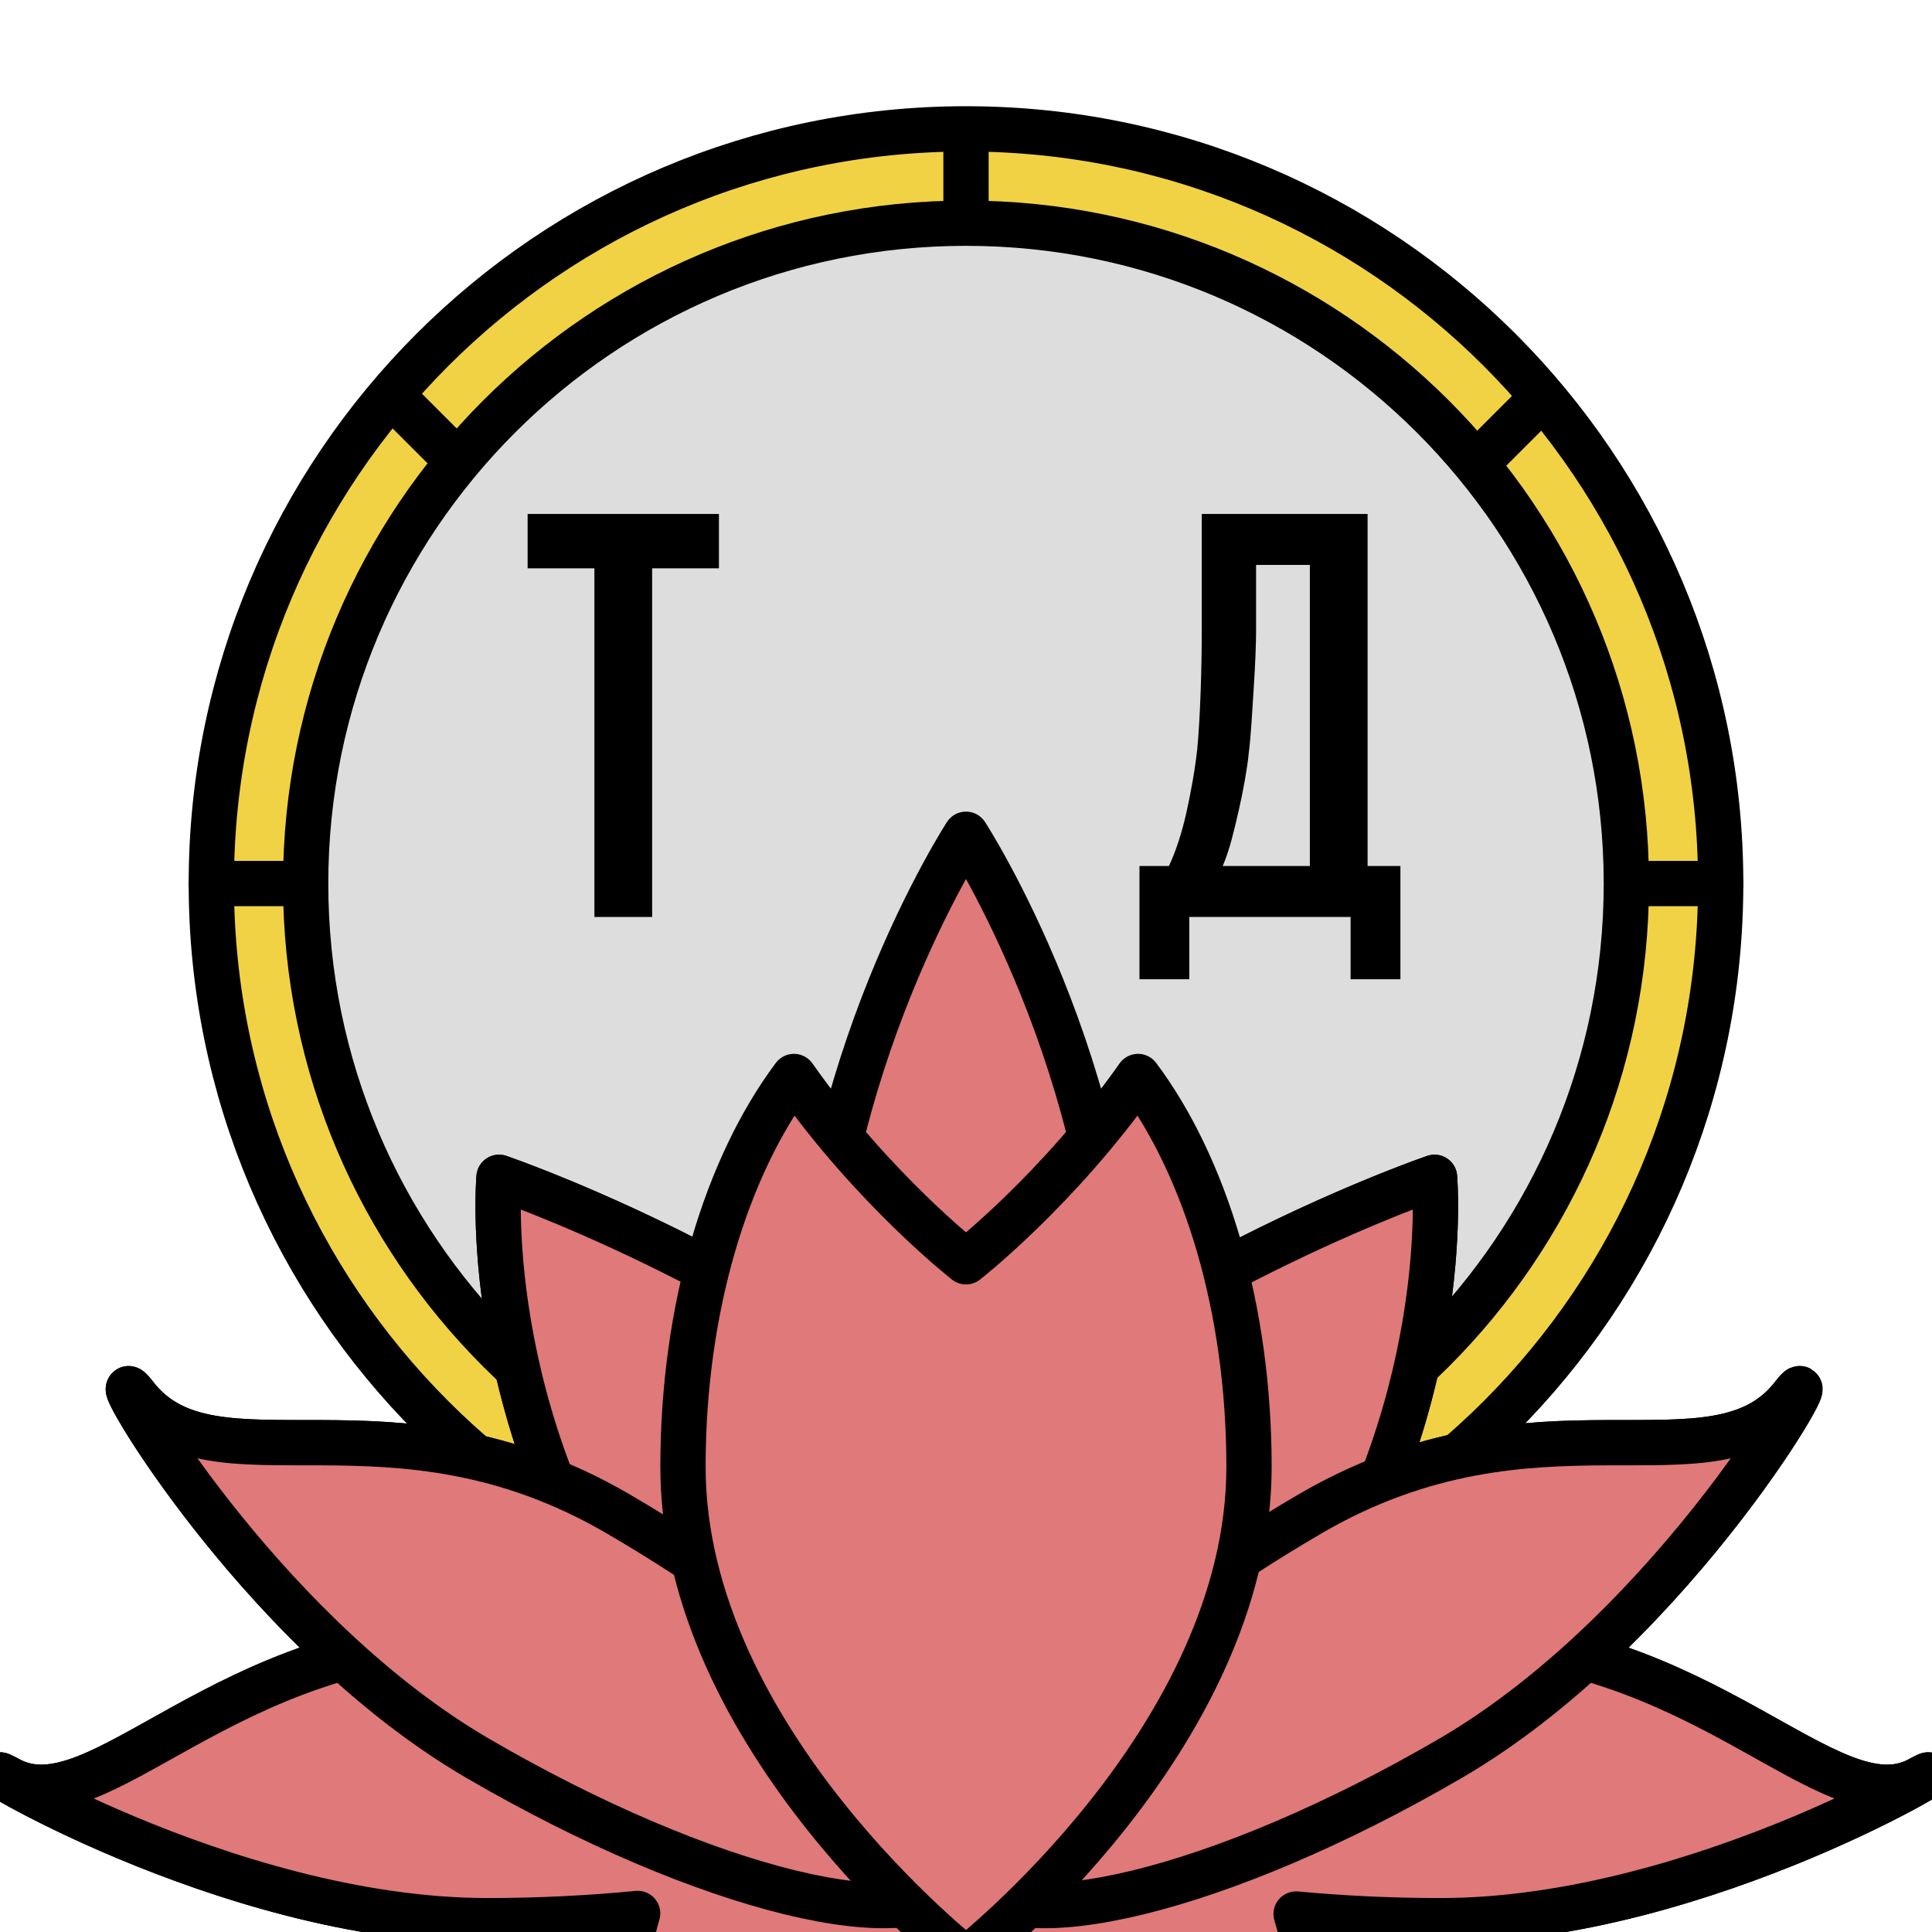
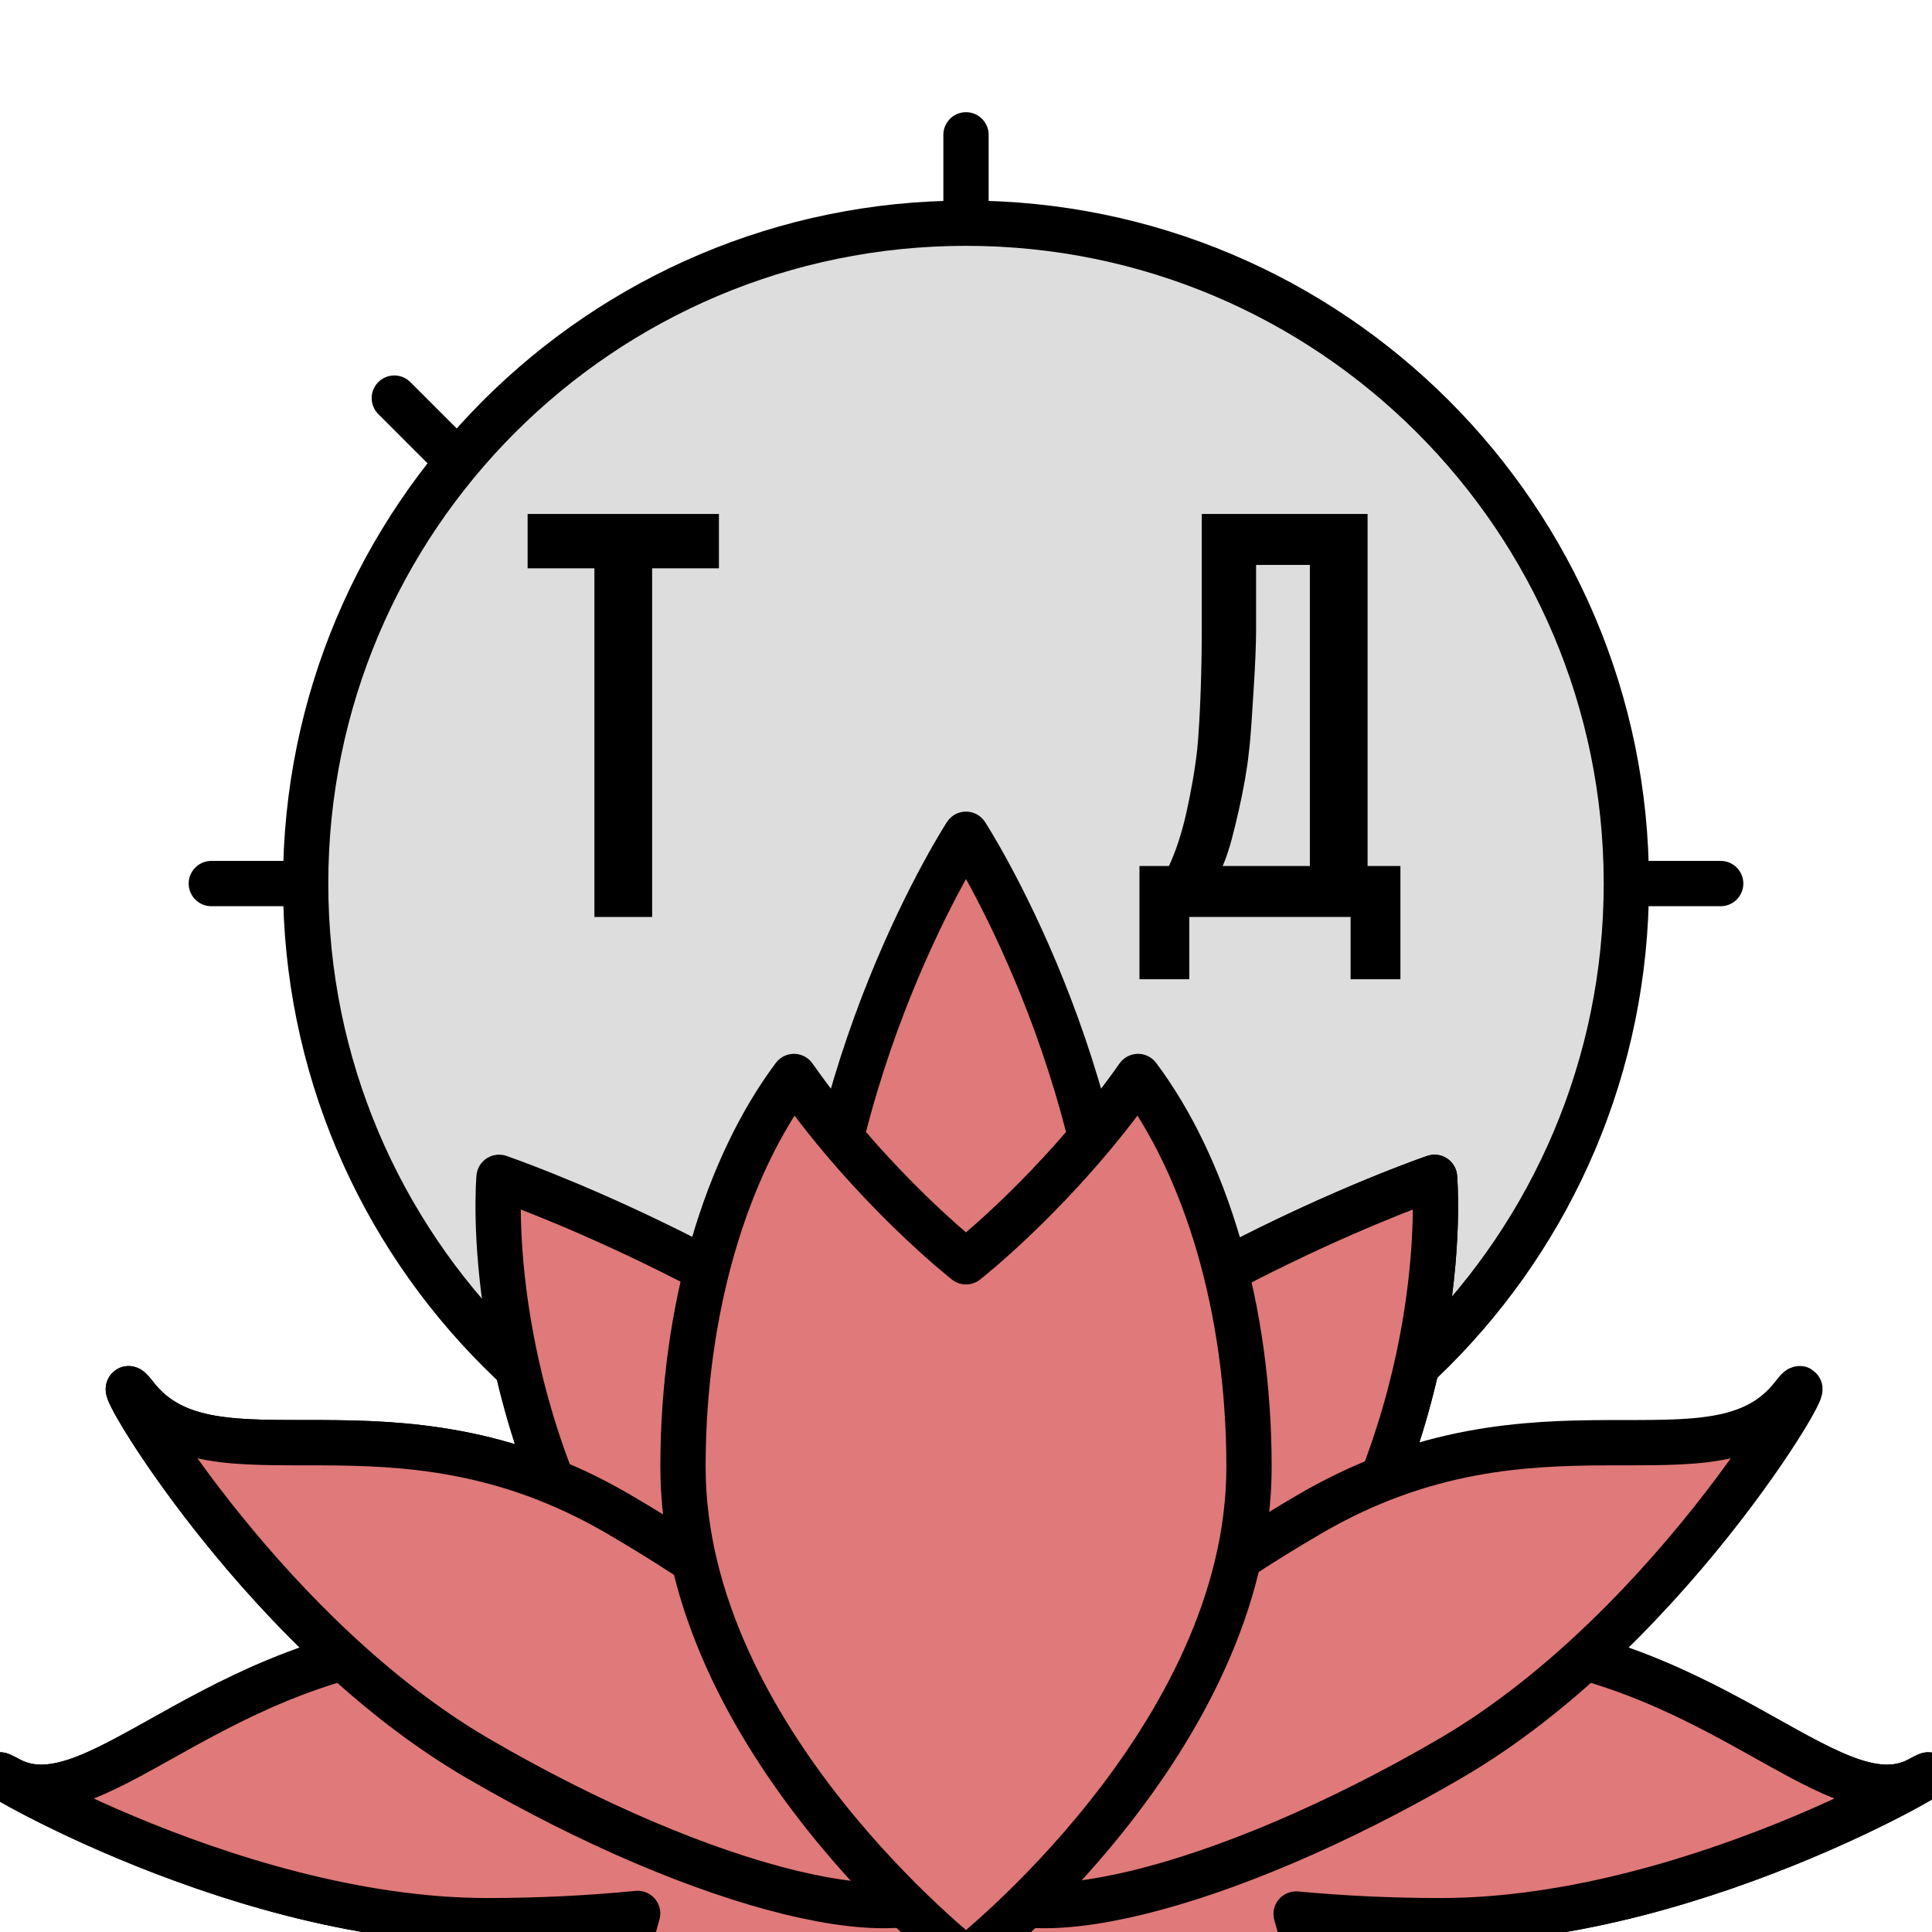
<svg xmlns="http://www.w3.org/2000/svg" height="100%" stroke-miterlimit="10" style="fill-rule:nonzero;clip-rule:evenodd;stroke-linecap:round;stroke-linejoin:round;" viewBox="0 0 1024 1024" width="100%" xml:space="preserve">
  <defs />
  <clipPath id="ArtboardFrame">
    <rect height="1024" width="1024" x="0" y="0" />
  </clipPath>
  <g clip-path="url(#ArtboardFrame)" id="Слой-1" visibility="hidden">
    <path d="M0 0L1024 1024" fill="#000000" fill-rule="nonzero" opacity="1" stroke="#000000" stroke-linecap="round" stroke-linejoin="round" stroke-width="12" />
-     <path d="M1024 0L0 1024" fill="#000000" fill-rule="nonzero" opacity="1" stroke="#000000" stroke-linecap="round" stroke-linejoin="round" stroke-width="12" />
  </g>
  <g clip-path="url(#ArtboardFrame)" id="Слой-2">
-     <path d="M112 468.299C112 247.385 291.086 68.299 512 68.299C732.914 68.299 912 247.385 912 468.299C912 689.213 732.914 868.299 512 868.299C291.086 868.299 112 689.213 112 468.299Z" fill="#f1d244" fill-rule="nonzero" opacity="1" stroke="#000000" stroke-linecap="round" stroke-linejoin="round" stroke-width="24" />
    <path d="M162 468.299C162 274.999 318.7 118.299 512 118.299C705.3 118.299 862 274.999 862 468.299C862 661.598 705.3 818.299 512 818.299C318.7 818.299 162 661.598 162 468.299Z" fill="#dddddd" fill-rule="nonzero" opacity="1" stroke="#000000" stroke-linecap="round" stroke-linejoin="round" stroke-width="24" />
    <path d="M4.663 943C52.613 969.027 118.234 868 258.331 868C398.429 868 512 901.579 512 943C512 984.421 398.429 1018 258.331 1018C118.234 1018-28.162 925.183 4.663 943Z" fill="none" opacity="1" stroke="#000000" stroke-linecap="round" stroke-linejoin="round" stroke-width="24" />
    <path d="M71.761 739.782C112.937 793.154 206.713 731.925 327.408 802.237C448.103 872.548 529.331 958.583 508.836 994.402C488.341 1030.22 373.884 1002.26 253.189 931.947C132.494 861.636 48.944 710.206 71.761 739.782Z" fill="none" opacity="1" stroke="#000000" stroke-linecap="round" stroke-linejoin="round" stroke-width="24" />
-     <path d="M264.49 624C264.49 624 458.815 689.898 570.479 821.479C682.143 953.06 726.191 1077.98 668.863 1100.5C611.534 1123.01 474.539 1034.6 362.874 903.019C251.21 771.438 264.49 624 264.49 624Z" fill="none" opacity="1" stroke="#000000" stroke-linecap="round" stroke-linejoin="round" stroke-width="24" />
    <path d="M760.335 624C760.335 624 566.01 689.898 454.346 821.479C342.682 953.06 298.634 1077.98 355.962 1100.5C413.291 1123.01 550.286 1034.6 661.951 903.019C773.615 771.438 760.335 624 760.335 624Z" fill="none" opacity="1" stroke="#000000" stroke-linecap="round" stroke-linejoin="round" stroke-width="24" />
-     <path d="M1017.34 943C969.387 969.027 903.766 868 763.669 868C623.571 868 510 901.579 510 943C510 984.421 623.571 1018 763.669 1018C903.766 1018 1050.16 925.183 1017.34 943Z" fill="none" opacity="1" stroke="#000000" stroke-linecap="round" stroke-linejoin="round" stroke-width="24" />
-     <path d="M950.239 739.782C909.063 793.154 815.287 731.925 694.592 802.237C573.897 872.548 492.669 958.583 513.164 994.402C533.659 1030.22 648.116 1002.26 768.811 931.947C889.506 861.636 973.056 710.206 950.239 739.782Z" fill="none" opacity="1" stroke="#000000" stroke-linecap="round" stroke-linejoin="round" stroke-width="24" />
+     <path d="M1017.34 943C969.387 969.027 903.766 868 763.669 868C510 984.421 623.571 1018 763.669 1018C903.766 1018 1050.16 925.183 1017.34 943Z" fill="none" opacity="1" stroke="#000000" stroke-linecap="round" stroke-linejoin="round" stroke-width="24" />
    <path d="M512 442.178C512 442.178 592.801 566.393 592.801 719.62C592.801 872.847 556.625 997.062 512 997.062C467.375 997.062 431.199 872.847 431.199 719.62C431.199 566.393 512 442.178 512 442.178Z" fill="#e07979" fill-rule="nonzero" opacity="1" stroke="#000000" stroke-linecap="round" stroke-linejoin="round" stroke-width="24" />
    <g fill="#000000" opacity="1" stroke="none">
      <path d="M315.05 486.012L315.05 301.212L279.65 301.212L279.65 272.412L381.05 272.412L381.05 301.212L345.65 301.212L345.65 486.012L315.05 486.012Z" />
      <path d="M630.35 486.012L630.35 519.012L603.95 519.012L603.95 459.012L619.55 459.012C621.35 455.212 623.05 450.862 624.65 445.962C626.25 441.062 627.65 435.912 628.85 430.512C630.05 425.112 631.15 419.562 632.15 413.862C633.15 408.162 633.95 402.612 634.55 397.212C634.95 393.012 635.3 388.312 635.6 383.112C635.9 377.912 636.15 372.562 636.35 367.062C636.55 361.562 636.7 356.062 636.8 350.562C636.9 345.062 636.95 339.812 636.95 334.812L636.95 272.412L724.85 272.412L724.85 459.012L742.25 459.012L742.25 519.012L715.85 519.012L715.85 486.012L630.35 486.012ZM665.75 299.412L665.75 334.512C665.75 337.312 665.65 341.362 665.45 346.662C665.25 351.962 664.95 357.712 664.55 363.912C664.15 370.112 663.75 376.362 663.35 382.662C662.95 388.962 662.45 394.512 661.85 399.312C661.45 403.312 660.8 407.862 659.9 412.962C659 418.062 657.95 423.312 656.75 428.712C655.55 434.112 654.25 439.462 652.85 444.762C651.45 450.062 649.85 454.812 648.05 459.012L694.25 459.012L694.25 299.412L665.75 299.412Z" />
    </g>
    <path d="M112 468.3L157 468.3" fill="none" opacity="1" stroke="#000000" stroke-linecap="round" stroke-linejoin="round" stroke-width="24" />
    <path d="M867 468.3L912 468.3" fill="none" opacity="1" stroke="#000000" stroke-linecap="round" stroke-linejoin="round" stroke-width="24" />
    <path d="M512 71.461L512 116.461" fill="none" opacity="1" stroke="#000000" stroke-linecap="round" stroke-linejoin="round" stroke-width="24" />
-     <path d="M817.217 211L785.398 242.82" fill="none" opacity="1" stroke="#000000" stroke-linecap="round" stroke-linejoin="round" stroke-width="24" />
    <path d="M209 211L240.82 242.82" fill="none" opacity="1" stroke="#000000" stroke-linecap="round" stroke-linejoin="round" stroke-width="24" />
  </g>
  <g clip-path="url(#ArtboardFrame)" id="Слой-3">
    <path d="M264.5 624C264.5 624 253.293 749.277 339 871.938C313.629 869.42 286.584 868 258.344 868C118.246 868 52.607 969.027 4.656 943C-28.168 925.183 118.246 1018 258.344 1018C286.197 1018 312.897 1016.61 337.969 1014.16C324.936 1058.24 329.711 1090.19 355.969 1100.5C388.678 1113.35 447.33 1089.98 512.406 1043.19C577.484 1089.98 636.165 1113.35 668.875 1100.5C695.07 1090.21 699.884 1058.38 686.969 1014.47C711.179 1016.74 736.906 1018 763.656 1018C903.754 1018 1050.17 925.183 1017.34 943C969.393 969.027 903.753 868 763.656 868C736.566 868 710.54 869.3 686.062 871.625C771.532 749.064 760.344 624 760.344 624C760.344 624 622.64 670.936 512.438 764.281C402.232 670.926 264.5 624 264.5 624Z" fill="#e07979" fill-rule="nonzero" opacity="1" stroke="#000000" stroke-linecap="round" stroke-linejoin="round" stroke-width="24" />
    <path d="M68.094 736.031C64.938 737.897 143.808 868.218 253.188 931.938C373.882 1002.25 488.349 1030.22 508.844 994.406C509.813 992.713 510.479 990.879 511 988.969C511.521 990.879 512.187 992.713 513.156 994.406C533.651 1030.22 648.118 1002.25 768.812 931.938C889.507 861.626 973.067 710.205 950.25 739.781C909.075 793.154 815.289 731.939 694.594 802.25C592.568 861.685 519.018 932.236 511 974.312C502.982 932.236 429.432 861.685 327.406 802.25C206.711 731.939 112.925 793.154 71.75 739.781C69.611 737.008 68.42 735.838 68.094 736.031Z" fill="#e07979" fill-rule="nonzero" opacity="1" stroke="#000000" stroke-linecap="round" stroke-linejoin="round" stroke-width="24" />
    <path d="M420.812 570.562C385.113 618.281 362 693.076 362 777.469C362 921.638 512 1038.53 512 1038.53C512 1038.53 662 921.638 662 777.469C662 693.076 638.887 618.281 603.188 570.562C561.148 630.383 512 668.781 512 668.781C512 668.781 462.852 630.383 420.812 570.562Z" fill="#e07979" fill-rule="nonzero" opacity="1" stroke="#000000" stroke-linecap="round" stroke-linejoin="round" stroke-width="24" />
  </g>
</svg>